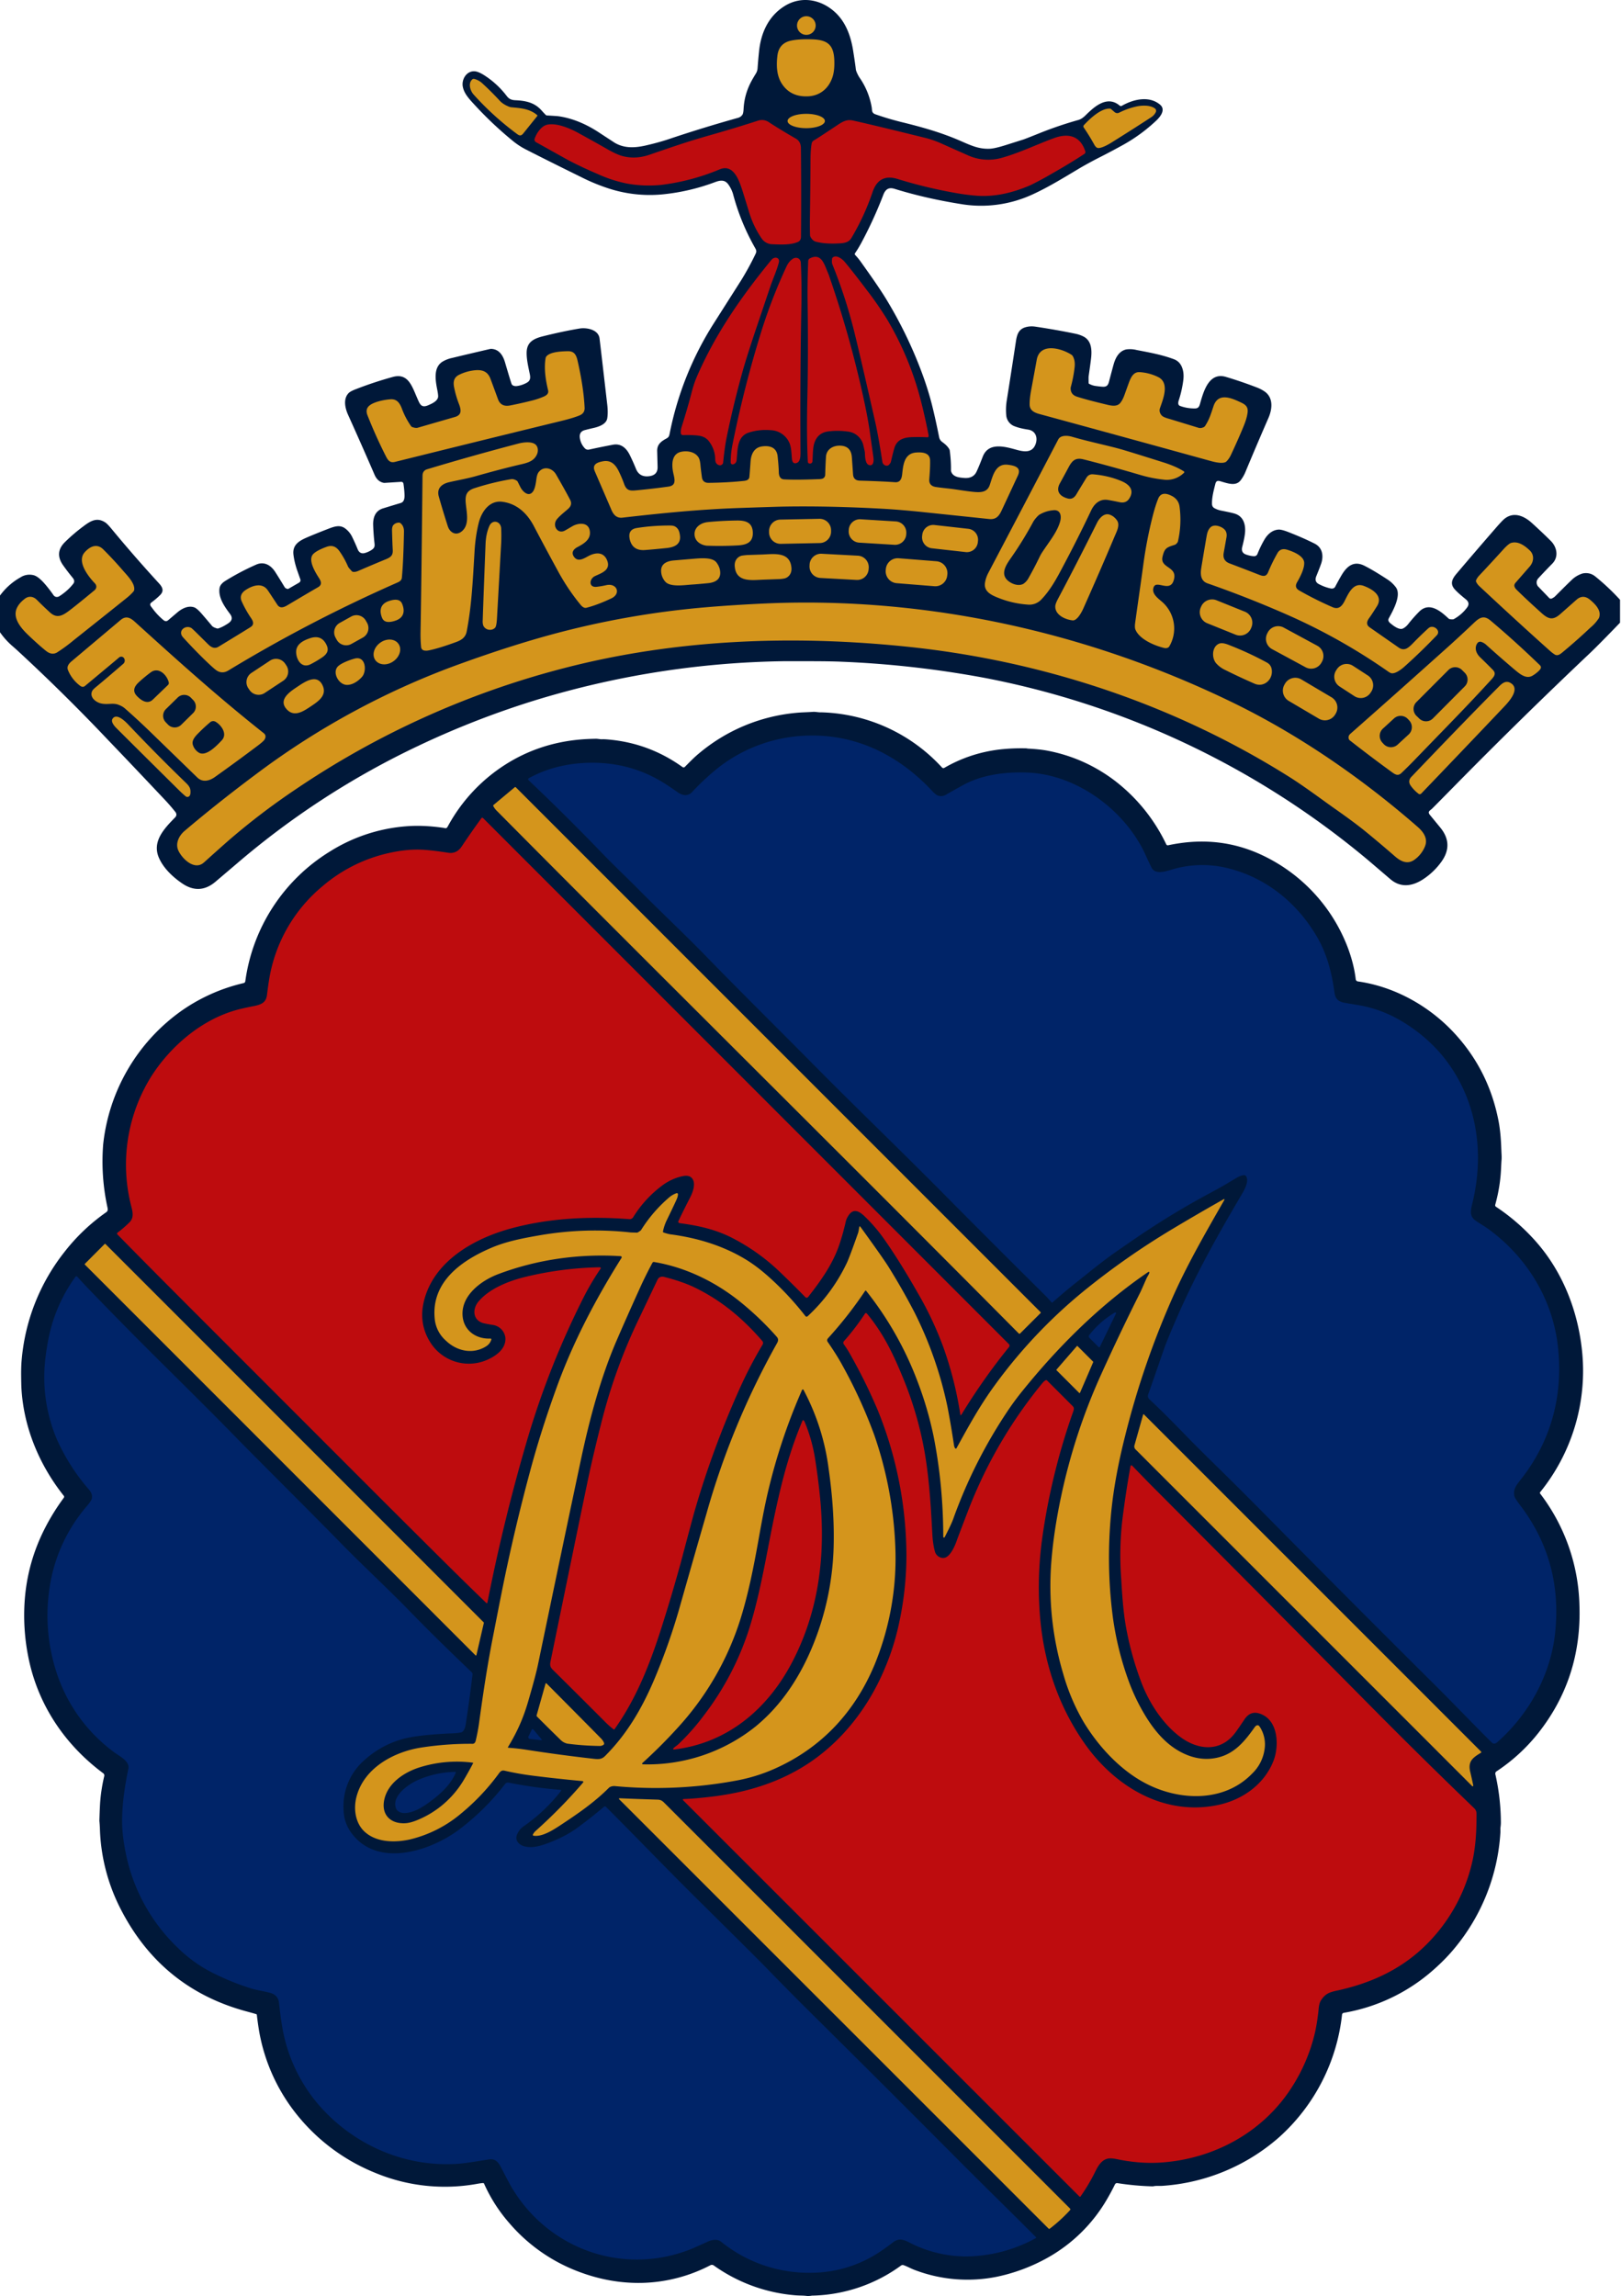
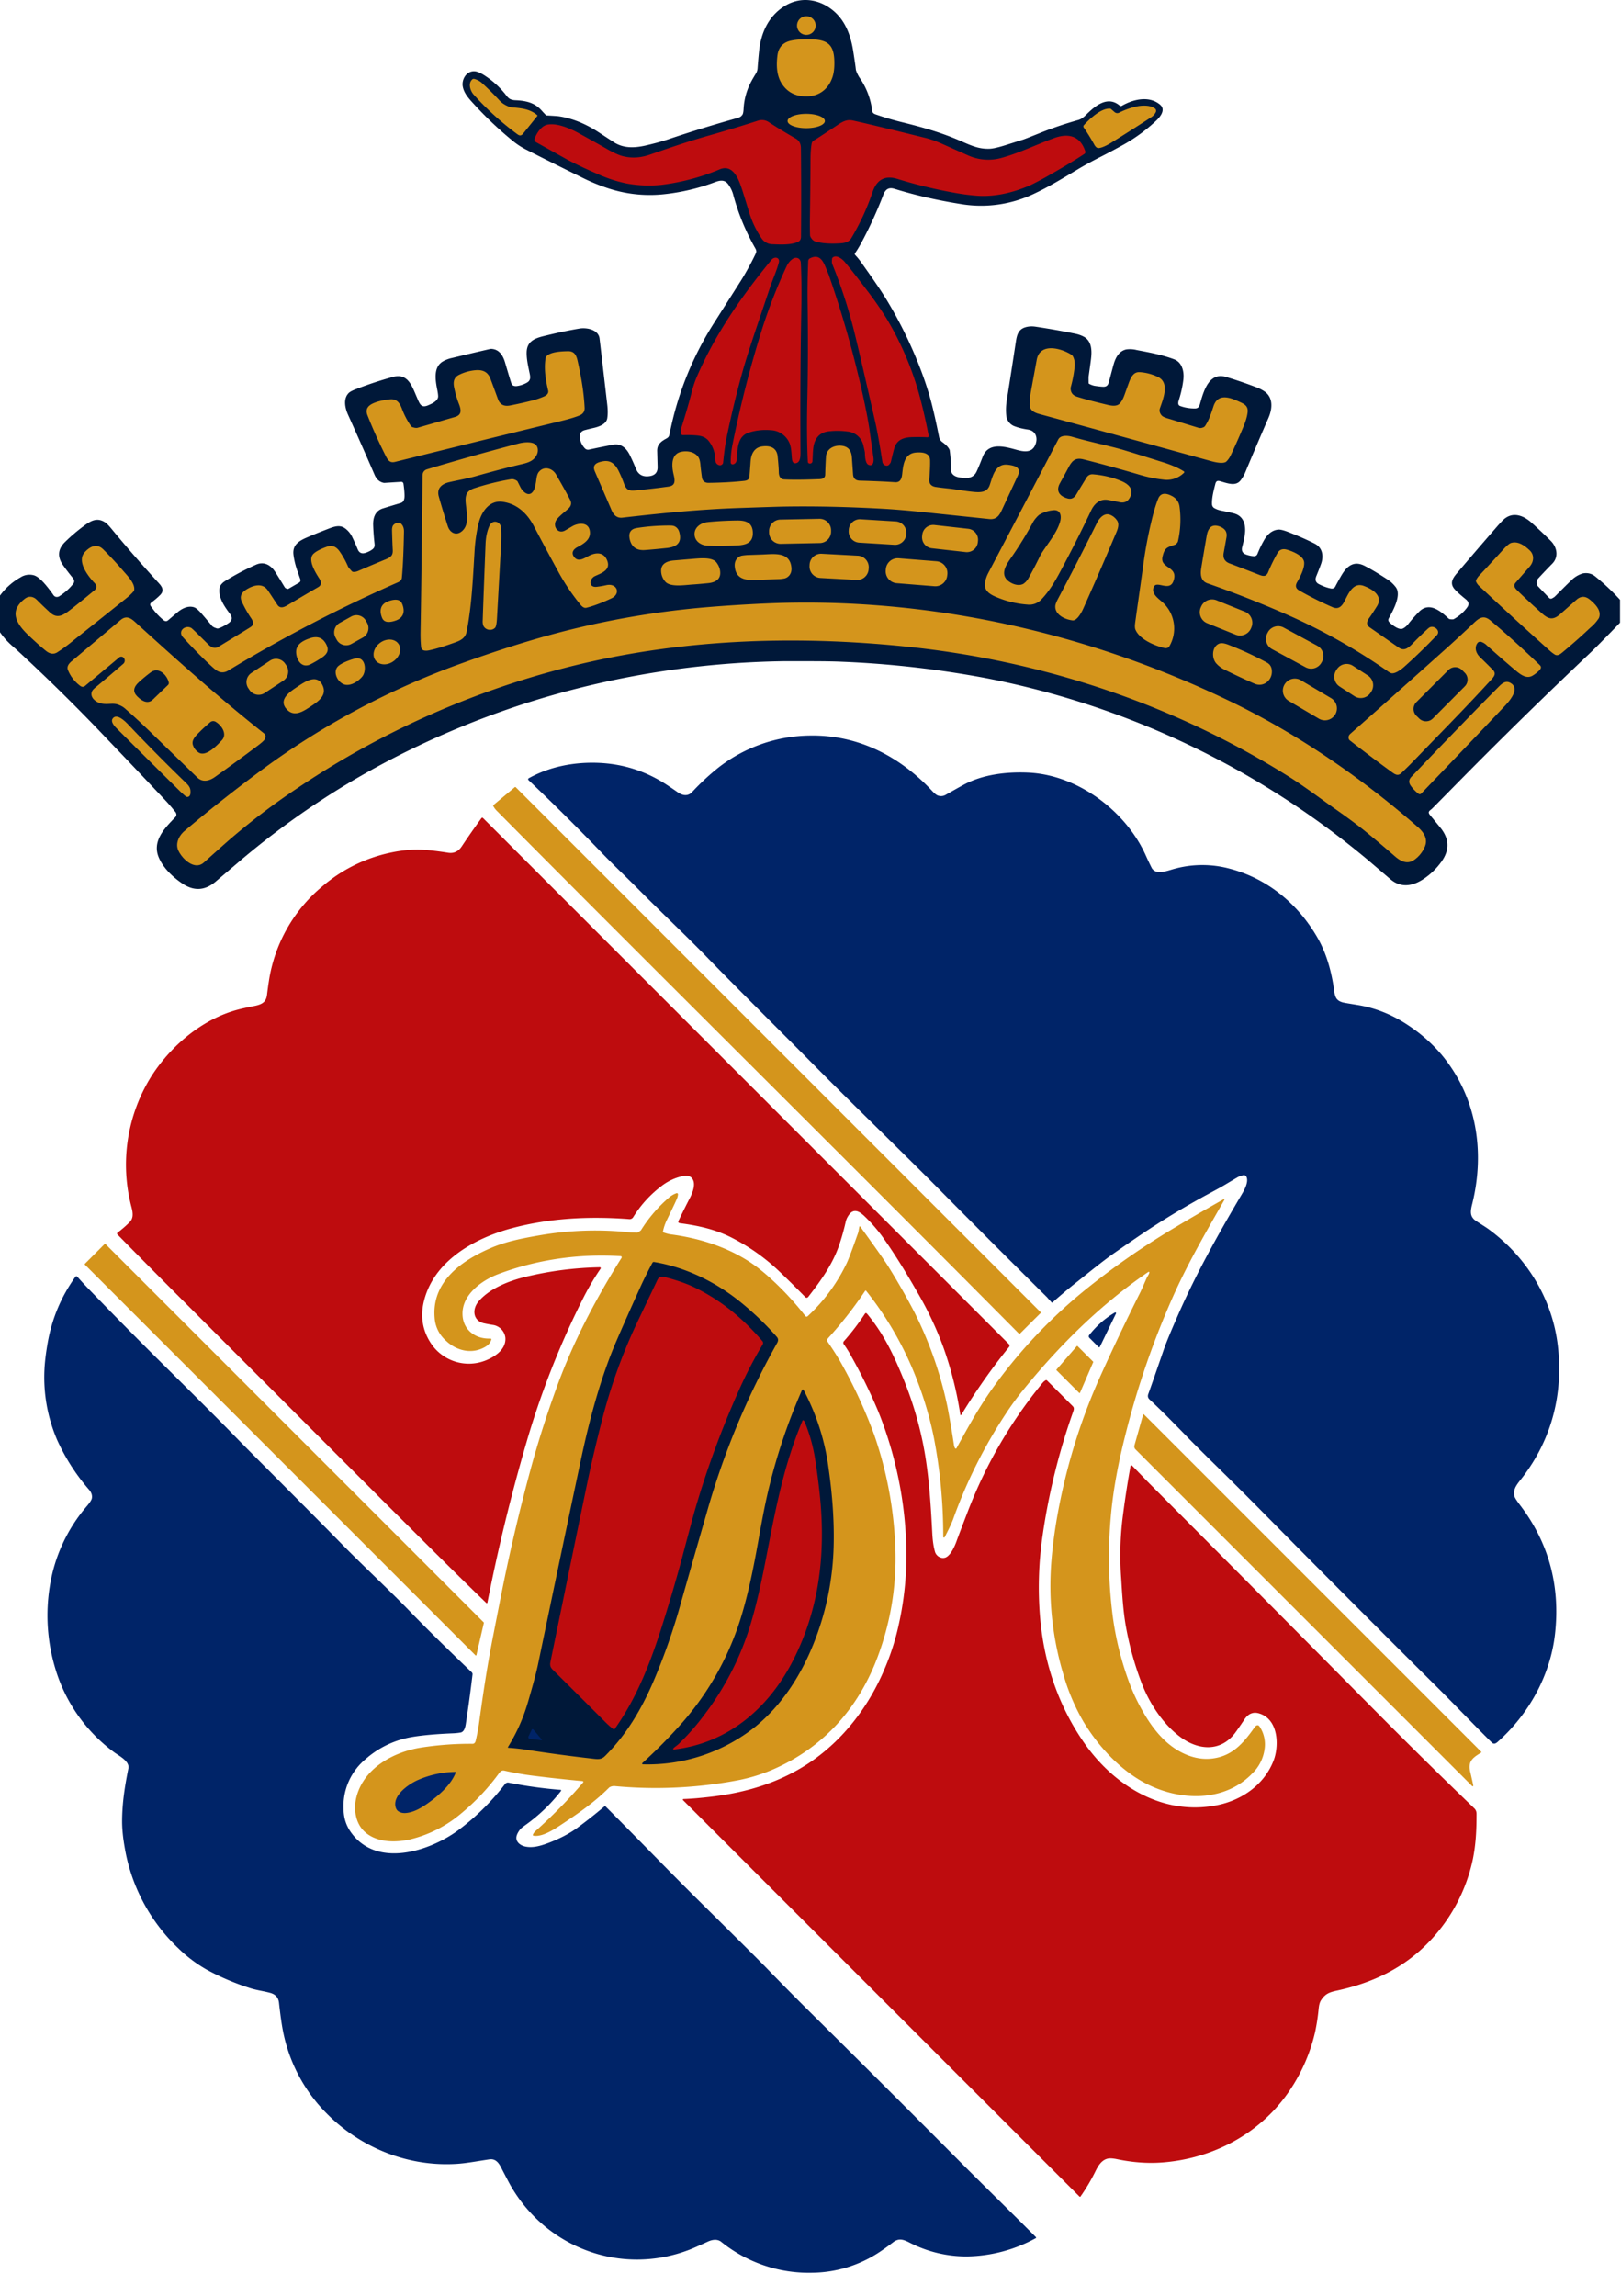
<svg xmlns="http://www.w3.org/2000/svg" width="353" height="500" fill="none">
  <path fill="#001839" d="M352.79 130.62v4.98q-4.86 5.04-6.65 6.72a1153 1153 0 0 0-29.46 28.9q-4.2 4.27-4.81 4.87c-.44.42-1.1.64-.46 1.4l2.2 2.68q3.06 3.7.22 7.57a15 15 0 0 1-4.15 3.88c-2.3 1.42-4.74 1.7-6.92-.18l-4.67-3.99a184 184 0 0 0-83.4-39.78 218 218 0 0 0-31.43-3.57q-2.3-.1-6.35-.11h-6.35a194 194 0 0 0-53.6 8.38 191 191 0 0 0-25.7 9.97 177 177 0 0 0-39.71 25.74l-4.6 3.91q-3.45 2.94-7.2.44c-2.14-1.44-4.24-3.44-5.2-5.77-1.41-3.47 1.2-6.22 3.56-8.63q.57-.58.06-1.24-1.08-1.34-1.97-2.3-7.77-8.25-12.53-13.2a410 410 0 0 0-20.1-19.84l-.99-.87a16 16 0 0 1-2.58-2.9v-7.99a14 14 0 0 1 4.46-3.96 3.6 3.6 0 0 1 3-.43q.98.33 2.33 1.89a29 29 0 0 1 1.83 2.37q.4.59 1.1.38l.17-.08q1.88-1.2 3.08-2.76.43-.56-.12-1.25a47 47 0 0 1-2.19-2.87q-1.77-2.63.4-4.85a38 38 0 0 1 4.21-3.6c1.63-1.23 2.92-1.84 4.59-.8q.5.3 1.48 1.5 4.81 5.83 10.28 11.8c.72.79 1.17 1.6.28 2.52q-.73.75-1.9 1.63c-.57.43-.2.78.18 1.28a14 14 0 0 0 2.42 2.58q.55.45 1.05 0l2.02-1.72c1-.83 2.34-1.5 3.62-1.06q.6.21 1.62 1.38 1.51 1.75 2.24 2.64.26.33 1.13.58.11.03.22 0 .99-.3 2.26-1.16 1.22-.84.32-2.02c-1.17-1.56-2.55-3.5-2.28-5.54.1-.77.69-1.29 1.38-1.71a54 54 0 0 1 6.62-3.48c1.72-.75 3.18.13 4.12 1.58q.84 1.3 2.07 3.34.17.27.62.38.11.02.2-.03l2.3-1.33a.6.6 0 0 0 .3-.71l-.57-1.62q-.73-2.03-.94-3.81c-.22-1.99 1.08-2.9 2.8-3.65q1.72-.75 4.42-1.8c1.59-.62 2.84-1.13 4.08-.2a5 5 0 0 1 1.55 1.95q.6 1.23 1.14 2.56c.3.74.86 1.06 1.7.78q.93-.3 1.56-.8c.4-.33.47-.67.41-1.21a53 53 0 0 1-.3-4.07c-.04-1.63.47-3.07 2.11-3.59q1.93-.6 3.88-1.18c.84-.25.88-1.17.83-2.03q-.04-.94-.22-2.17a.47.47 0 0 0-.5-.41l-3.64.23h-.1q-1.4-.25-2.06-1.79-2.61-6.05-5.79-13.1c-.64-1.44-1.07-3.46.18-4.7q.4-.39 1.62-.85a82 82 0 0 1 8.06-2.66c3.26-.84 4.1 2.07 5.21 4.6.56 1.27.84 2.25 2.36 1.61.8-.34 2.05-.89 2.2-1.8q.06-.37-.19-1.65c-.43-2.17-.82-4.85 1.18-6.08a7 7 0 0 1 2.1-.8q3.29-.8 8.26-1.95l.2-.02c1.78.07 2.6 1.46 3.05 3.02q1.15 3.92 1.4 4.6c.12.38.65.52 1.06.49a6 6 0 0 0 2.3-.76c.72-.42.78-1 .62-1.81-.33-1.63-.74-3.3-.69-4.85.08-2.2 1.55-2.94 3.67-3.46q4.27-1.06 7.8-1.65c1.57-.27 4.15.2 4.4 2.15q.27 2.21 1.67 14.34c.12.99.17 2.13 0 3.1-.23 1.21-1.73 1.76-2.86 2.03q-1.1.25-1.97.48-1.35.33-1.12 1.78.2 1.28 1.1 2.22c.23.23.56.33.88.26q2.5-.55 5.2-1.06c1.77-.33 2.92.7 3.69 2.24a45 45 0 0 1 1.34 3q.8 1.97 3.08 1.58 1.68-.3 1.63-2l-.09-3.45c-.03-1.43.84-2.09 1.98-2.71.46-.25.6-.43.72-1a70 70 0 0 1 9.7-24.21l5.9-9.28a62 62 0 0 0 3.15-5.78c.22-.45.16-.75-.1-1.2a49 49 0 0 1-4.84-11.83 7 7 0 0 0-1.01-2.04c-.79-1.1-1.8-.93-3-.47a45 45 0 0 1-11.17 2.61 29 29 0 0 1-12.55-1.49 42 42 0 0 1-4.88-2.03q-8.2-4.04-12.55-6.27a16 16 0 0 1-2.73-1.79 80 80 0 0 1-8.4-7.92c-1.22-1.32-2.26-2.44-2.55-3.93-.31-1.59.83-3.52 2.65-3.35q.73.07 1.85.75a19 19 0 0 1 5.08 4.64c.51.66 1.02.87 1.91.91 2.23.1 4.1.5 5.61 2.16q.77.86.99 1.05.1.1.23.1 2.24.13 2.57.18c3.24.47 6.25 1.86 8.86 3.59l3.27 2.14c2.09 1.27 4.36 1.17 6.69.66 1.68-.38 3.54-.87 5.17-1.42q7.4-2.49 15.06-4.63.64-.18.98-.72.18-.3.23-1.21.16-3.23 1.75-6.14.3-.56.94-1.6.3-.5.35-1.07.14-1.95.32-3.67c.4-4.07 2.04-7.77 5.65-9.98 3.27-2 7.13-1.56 10.16.76 2.87 2.19 4.16 5.52 4.72 9.22q.49 3.13.55 3.85c.04.39.49 1.33.8 1.79a16 16 0 0 1 2.66 6.5c.1.7-.02 1.2.8 1.5q2.82.99 5.75 1.71c4.88 1.2 8.81 2.34 12.94 4.15 2.34 1.03 3.93 1.73 6.22 1.64q1.12-.05 3.49-.8l3.86-1.22q.97-.35 3.94-1.55a83 83 0 0 1 8.03-2.7q.74-.22 1.51-.98c1.9-1.88 4.7-4.46 7.45-2.15a.4.4 0 0 0 .48.05c2.44-1.4 5.91-2.27 8.32-.25 1.33 1.12 0 2.72-.93 3.57a36 36 0 0 1-6.97 5.11 161 161 0 0 1-4.9 2.61 93 93 0 0 0-4.35 2.34c-3.63 2.15-6.9 4.21-10.57 5.9a26.7 26.7 0 0 1-15.75 2.1q-7.63-1.22-14.35-3.3c-1.27-.39-1.98.1-2.44 1.3a91 91 0 0 1-4.81 10.5q-.7 1.28-1.34 2.2c-.1.13-.08.3.02.41q.66.69 1.2 1.45c1.56 2.2 3.95 5.52 5.58 8.2a94 94 0 0 1 7.56 15.5q1.4 3.7 2.3 7.16.8 3.14 1.64 7.35.13.65.65 1.04c.63.46 1.23.96 1.59 1.64q.05.1.07.23.3 2.2.27 4.35 0 .1.03.2c.38 1.23 1.75 1.34 2.81 1.43 1.19.11 2.2-.26 2.72-1.35q.5-1.05 1.36-3.28c1.3-3.35 5.08-2.12 7.59-1.44 1.65.44 3.2.51 3.88-1.2.58-1.45.08-3-1.6-3.26q-1.7-.25-2.82-.68a2.8 2.8 0 0 1-1.94-2.53q-.13-1.5.1-3.02 1.04-6.54 2-12.89c.22-1.5.56-2.66 1.97-3.13q1.08-.35 2.33-.16 4.66.7 8.69 1.54.95.2 1.73.6c1.83.94 1.86 3.07 1.65 4.84q-.07.65-.52 3.84-.03.18 0 1.44 0 .13.12.19.7.37 1.38.46 1.3.18 1.78.17c.96-.03 1.06-.74 1.29-1.63q.74-2.8.9-3.34c.43-1.48 1.23-2.85 2.75-3.16a6 6 0 0 1 2.27.14c2.76.53 5.43 1.01 8.04 1.98q1.15.42 1.68 1.51.6 1.24.42 2.94a24 24 0 0 1-1 4.51q-.15.45-.1.77c.03.21.18.39.38.46q1.49.55 3.2.55c.98 0 1.03-.65 1.28-1.5.75-2.58 1.97-6.44 5.52-5.37q3.36 1 6.83 2.34.84.33 1.56.82c1.97 1.36 1.7 3.84.85 5.79a765 765 0 0 0-5.07 11.9 8 8 0 0 1-.94 1.61c-1.04 1.42-2.78.75-4.5.25-.61-.18-.9-.01-1.05.6-.35 1.39-.79 3-.72 4.45a1 1 0 0 0 .48.8q.67.38 1.45.54 2.25.44 2.98.66c1.76.53 2.35 2.05 2.3 3.77q-.03 1.16-.63 3.47-.3 1.16.63 1.6c.47.21 1.4.45 2 .44.3 0 .56-.2.68-.48a23 23 0 0 1 1.5-3.1c.65-1.12 1.65-2.1 3.05-2.21q.65-.06 2.17.53 3.3 1.29 5.75 2.53c1.65.84 1.97 2.57 1.44 4.24q-.28.85-1.09 2.83-.48 1.18.52 1.72 1.34.71 2.64.97.47.09.8-.18l.12-.15q.9-1.7 1.44-2.6c1.12-1.88 2.6-3.17 4.89-2.05q1.94.96 5.12 3.04a7 7 0 0 1 1.84 1.75c1.16 1.72-.64 4.97-1.56 6.64-.36.65.16 1.01.67 1.41.58.46 1.66 1.2 2.38.86q.6-.29 1.13-.94a31 31 0 0 1 2.52-2.84c2.13-1.99 4.52-.07 6.28 1.6q.22.22.97.18.12 0 .22-.07a9 9 0 0 0 2.85-2.5q.73-.97-.26-1.78-1.79-1.45-2.43-2.19c-1.1-1.23-.53-2.3.38-3.38q4.23-4.99 8.39-9.77 1.3-1.5 1.79-1.96c2.03-1.91 4.4-1 6.22.65q2.36 2.14 4.16 3.94c1.34 1.35 1.76 3.5.27 4.97q-1.09 1.1-2.93 3.07-.75.79-.23 1.73l.08.1 2.46 2.56a.5.5 0 0 0 .56.09q.48-.24.7-.46 2.82-2.83 3.5-3.46a6 6 0 0 1 2.5-1.53q1.54-.31 2.73.63a49 49 0 0 1 5.42 5.1" />
  <path fill="#d4951c" d="M177.62 5.42a2.03 2.03 0 1 1-4.05 0 2.03 2.03 0 0 1 4.05 0m-.67 3.15c3.34.13 4.65 1.25 4.74 4.7q.06 2.05-.36 3.4c-.8 2.54-2.72 4.2-5.42 4.31q-3.67.15-5.56-2.61c-1.22-1.78-1.32-4.01-1.06-6.22q.32-2.73 2.96-3.3 1.8-.39 4.7-.28m-59.98 16.49c.07.05.08.16.02.22l-3.04 3.78c-.39.5-.76.56-1.27.18a63 63 0 0 1-9.56-8.67c-.69-.78-1.25-2.41-.28-3.27.12-.12.3-.15.45-.11a4 4 0 0 1 1.6.83 62 62 0 0 1 3.97 3.95q.73.78 2.08 1.3.19.06.4.09c2.13.2 4 .32 5.63 1.7m119.05 2.21c1.31-1.42 3.7-3.69 5.66-3.62a.5.5 0 0 1 .3.12l.75.65c.27.23.66.28.97.12a16 16 0 0 1 3.56-1.3c1.28-.32 3.28-.42 4.3.43.21.17.26.51.11.8q-.37.7-1.05 1.11-4.14 2.7-8.65 5.51c-.4.25-1.92 1.16-2.8 1.15-.35 0-.67-.37-.85-.7q-1.07-1.95-2.33-3.79a.4.4 0 0 1 .03-.48m-64.51-.92c0-.86 1.82-1.56 4.06-1.56s4.06.7 4.06 1.56-1.82 1.56-4.06 1.56-4.06-.7-4.06-1.56" />
  <path fill="#be0c0e" d="M116.47 30.7a.6.6 0 0 1-.04-.5c.4-1.18 1.42-2.7 2.63-3.02 2.08-.53 5.13.8 7 1.84q4.05 2.23 5.96 3.33 2.31 1.34 3.67 1.67 2.8.69 5.74-.32c5.11-1.75 7.95-2.76 12.95-4.19q5.65-1.6 10.7-3.24a2.7 2.7 0 0 1 2.43.39q2.37 1.55 5.75 3.5 1.12.63 1.15 2.02a1004 1004 0 0 1 .02 19.35q0 .86-.68 1.16c-1.57.69-3.8.57-5.51.5a2.9 2.9 0 0 1-2.43-1.33 21 21 0 0 1-2.65-5.55q-1.4-4.59-1.57-5.06c-.68-2.07-1.89-5.58-4.84-4.38a48 48 0 0 1-12.63 3.38 27 27 0 0 1-7.5-.26 29 29 0 0 1-6.56-2.14 84 84 0 0 1-6.49-3.07l-6.84-3.82a.6.6 0 0 1-.26-.26m119.67 2.82q-3.2 2.1-7.09 4.3a70 70 0 0 1-4.64 2.5c-3.75 1.63-7.7 2.6-11.75 2.3a47 47 0 0 1-4.6-.6 104 104 0 0 1-12.62-3.05c-2.78-.86-4.53.21-5.43 2.87a52 52 0 0 1-4.63 10.03c-.64 1.07-1.88 1.1-3.04 1.15q-2.77.12-4.67-.39-.75-.2-1.21-1.12l-.06-.23q-.05-1.94-.03-3.5.09-6.24.13-12.7 0-2.45.25-3.8a1 1 0 0 1 .53-.73q.5-.26 5.23-3.41c1.11-.74 1.98-1.16 3.2-.9q3.87.84 15.89 3.81c1.07.27 2.36.73 3.41 1.2q2.22 1 5.77 2.57a10.7 10.7 0 0 0 7.4.54c3.9-1.09 7.56-2.9 11.34-4.28 3.1-1.14 5.72-.53 6.82 2.87a.5.5 0 0 1-.2.57m-33.92 61.46c0 .15-.12.26-.26.25q-1.32-.09-3.23-.04c-1.86.04-3.45.5-4 2.49q-.3 1.04-.7 2.8-.06.34-.41.7c-.53.57-1.37.02-1.46-.55q-.9-5.83-1.6-8.89-3.67-16.17-4.77-20.44a109 109 0 0 0-4.53-13.74q-.18-.42-.05-1.27a.3.3 0 0 1 .12-.2c.8-.7 2.08.3 2.62.94q1.74 2.07 4.82 6.15a74 74 0 0 1 4.44 6.42 67 67 0 0 1 7.32 17.65q.87 3.36 1.64 7.28.06.27.05.45m-25.86-38.71c2.4-1.23 3.08 1.07 3.8 2.82q.35.8.5 1.3 4.29 12.39 7.17 25.32 1.13 5.1 1.55 8.09l.82 5.8c.1.63.08 2.06-1.03 1.64-.74-.29-.81-1.84-.82-2.6q0-.26-.3-1.48a3.9 3.9 0 0 0-3.5-3.19 16 16 0 0 0-4.13-.03q-2.3.27-3.06 2.47c-.4 1.15-.33 2.87-.44 4.1a.5.5 0 0 1-.53.43h-.1a.4.4 0 0 1-.37-.39q-.3-5.64-.1-14.13.21-9.55.05-20.43-.06-4.32.13-9.16a.7.7 0 0 1 .35-.56m-8.35.31c.65-.79 1.9-.56 1.6.6-.42 1.65-1.28 3.54-1.85 5.22l-3.09 9.16q-2.06 6.15-2.92 9.22a211 211 0 0 0-3.55 14.72q-.38 1.92-.72 5.28-.03.27-.37.47c-.4.23-.99-.1-1.18-.47q-.15-.3-.17-.73a6.5 6.5 0 0 0-1.57-4.2c-.97-1-2.09-1.02-3.63-1.1q-.62-.03-1.83 0a.45.45 0 0 1-.46-.42 4 4 0 0 1 .15-1.29q1.4-4.43 2.22-7.64c.26-1.02.64-2.25 1.08-3.27 4.06-9.42 9.77-17.6 16.29-25.55m-8.3 44.52a.42.42 0 0 1-.58-.39q0-2 .4-3.94a244 244 0 0 1 6.31-24.72q2.25-7.15 5.45-14.03.5-1.07 1.33-1.64c.8-.55 1.73-.11 1.78.84.17 3.28.18 6.98.1 10.67q-.27 14.62-.17 30.75c0 .8-.04 2.08-1.02 2.23-.6.1-.78-.41-.84-.92-.1-.87-.1-2.6-.6-3.6a4.6 4.6 0 0 0-3.98-2.67q-2.62-.22-4.9.55c-2.56.88-2.33 3.9-2.58 6.03a1 1 0 0 1-.65.83z" />
  <path fill="#d4951c" d="M262.39 92.82c.96-1.46 1.3-2.66 1.88-4.39.91-2.72 3.35-1.97 5.29-1.1 1.34.61 2.33.97 2.12 2.54-.18 1.36-.7 2.57-1.24 3.86q-1.13 2.67-2.44 5.45-.37.75-.91 1.3c-.62.62-2.55.16-3.37-.07a9932 9932 0 0 0-37.3-10.23c-1.11-.3-2.21-.76-2.2-2.14q0-1.28.3-2.91l1.25-6.8c.7-3.77 5.31-2.52 7.54-1.09a1 1 0 0 1 .34.37q.53.99.36 2.4a27 27 0 0 1-.83 4.29l-.03.2q-.03 1.43 1.37 1.88 2.06.67 6.07 1.63c1 .24 2.53.72 3.33-.22q.54-.64.95-1.78 1.09-3.04 1.13-3.1c.43-1.03.99-1.95 2.22-1.87q2.12.15 3.97 1.06c2.57 1.25 1.11 4.78.42 6.76q-.28.78.29 1.52c.34.46 1.2.68 1.85.87l6.22 1.9q.57.18 1.24-.17zm-143.93-6.48c.59-.26 1.06-.66.9-1.34-.55-2.28-.92-4.74-.55-7a1 1 0 0 1 .13-.33c.8-1.09 3.42-1.16 4.75-1.19 1.33-.01 1.79.77 2.08 2.04q1.33 5.83 1.54 10.28.05 1.19-1.12 1.67-1.4.58-4.17 1.25-16.39 3.99-35.98 8.86c-1.11.28-1.55-.31-2.03-1.27a104 104 0 0 1-3.98-8.86q-.51-1.28.34-2.06c.97-.9 3.4-1.36 4.68-1.44s1.93.68 2.42 1.91a17 17 0 0 0 2.05 3.95q.1.13.26.19.75.27 1.2.14l8.17-2.36c1.41-.45 1.3-1.48.81-2.76a22 22 0 0 1-1.07-3.68c-.25-1.26-.03-2.22 1.2-2.78a10 10 0 0 1 3.7-.96c1.44-.05 2.37.42 2.93 1.67q.1.22 1.73 4.67.64 1.75 2.66 1.35 2.45-.48 4.84-1.09 1.24-.31 2.51-.86m139.36 16.32c.1.06.11.2.03.28a5.3 5.3 0 0 1-4.52 1.5c-1.77-.2-3.26-.49-5.12-1.04q-6.52-1.92-12.28-3.37c-1.69-.42-2.43.23-3.23 1.74q-.94 1.76-1.9 3.5c-.94 1.73.04 2.82 1.67 3.27.96.27 1.56-.21 2.04-1.08q.24-.42 2.07-3.41.51-.84 1.46-.76 3.35.28 6.19 1.48c1.68.71 2.9 1.96 1.66 3.83q-.68 1.05-2.09.76a68 68 0 0 0-2.59-.5c-1.76-.25-2.93.88-3.61 2.33a285 285 0 0 1-6.03 12c-1.43 2.73-2.84 5.36-4.9 7.46a3.6 3.6 0 0 1-2.98 1 21 21 0 0 1-6.35-1.48c-1.4-.56-3.1-1.32-2.85-3.19q.15-1.08.7-2.16 7.13-13.55 15.26-29.12c.53-1 2.07-.86 3-.59 3.7 1.08 7.72 1.89 10.77 2.75q1.77.51 9.2 2.85c1.55.49 3.22 1.18 4.4 1.95m-133.64 6.23q.48.97-.31 1.78c-.49.5-1.77 1.42-2.56 2.36-1.16 1.38.12 3.46 1.8 2.46l1.56-.91c1.3-.73 3.5-.95 3.78 1.1.25 1.81-1.32 2.73-2.7 3.46-.84.44-1.35 1.13-.84 1.98.91 1.49 2.34.42 3.41-.12 1.6-.78 3.22-.74 3.92 1.1.79 2.07-1.28 2.7-2.68 3.36-1.24.58-1.43 2.52.36 2.33a19 19 0 0 0 2.1-.36c2.32-.52 3.29 1.85 1.11 2.88q-3.1 1.46-5.5 2.06h-.24q-.45-.07-.93-.63a46 46 0 0 1-5.1-7.65q-2.57-4.7-5.07-9.46c-1.47-2.82-3.68-4.94-6.9-5.36-2.75-.36-4.5 2.07-5.14 4.59q-.74 3.01-.92 6.41c-.4 6.77-.64 11.7-1.7 17.25-.25 1.27-1.1 1.87-2.37 2.32q-3.6 1.32-5.82 1.78-.63.14-1.13.02a.8.8 0 0 1-.6-.7q-.16-1.53-.13-3.29.16-8.2.43-34.01 0-1.16 1.03-1.46a571 571 0 0 1 19.86-5.59c1-.26 2.59-.47 3.5.06.82.47.87 1.57.52 2.33-.6 1.28-1.68 1.72-3.21 2.08-3.27.75-6.96 1.74-10.27 2.68-1.72.48-3.6.8-5.6 1.26-1.6.36-2.8 1.31-2.28 3.14q.8 2.85 1.95 6.44c.47 1.46 1.87 2.19 3.14 1.05 1.56-1.4 1.01-3.82.8-5.82-.22-2.02.14-2.97 2-3.54a56 56 0 0 1 7.85-1.92q.56-.09 1.22.32.15.08.22.24l.59 1.18c.48.95 1.8 2.25 2.73.95.45-.6.63-1.8.75-2.73q.15-1.08.5-1.5c1.09-1.4 2.97-.89 3.77.5q1.93 3.33 3.1 5.58m37.92-4.18c.53-.06 1.03-.27 1.09-.85q.08-.79.26-3.38c.11-1.53.75-3.01 2.46-3.26 1.74-.26 3.25.22 3.44 2.2q.22 2.2.25 3.4c.01.8.28 1.52 1.12 1.57q2.53.14 7.08-.03c.49-.02.93 0 1.32-.13a.9.9 0 0 0 .58-.82q.06-2.15.17-3.93c.1-1.67 1.58-2.5 3.15-2.43q2.32.1 2.49 2.54l.26 3.74q.1 1.3 1.47 1.34 4.42.12 7.68.34c1.08.07 1.42-.68 1.54-1.71.23-2.07.44-4.6 3.1-4.76 1.35-.09 2.93.05 2.98 1.7q.04 1.5-.17 4.1-.12 1.44 1.36 1.7.88.14 2.67.33c1.7.17 3.81.58 5.67.75 1.43.13 2.9.13 3.45-1.46.67-1.93 1.19-4.8 4-4.45 1.47.19 2.98.56 2.12 2.4l-3.5 7.52c-.6 1.3-1.27 2.04-2.7 1.9l-14.69-1.54q-4.76-.48-8-.67-11.93-.68-22.19-.5-1.9.04-9.73.31c-8.45.3-16.3 1.07-25.3 2.1-1.29.14-1.99-.68-2.47-1.9l-3.53-8.19c-.65-1.5.51-1.95 1.73-2.18 1.77-.34 2.78.68 3.54 2.27q.66 1.38 1.1 2.62c.57 1.63 1.42 1.55 2.88 1.41q3.68-.36 6.82-.8c1.55-.23 1.4-1.33 1.08-2.67-.41-1.71-.63-4.39 1.64-4.9 1.35-.3 3.07 0 3.82 1.26q.3.51.4 1.67.05.66.31 2.6.17 1.24 1.46 1.23 4.2-.05 7.8-.44m89.09 23.22c-.45 1.43 1 2.36 2.03 3.28a7.7 7.7 0 0 1 1.4 9.56c-.19.33-.67.43-1.05.35-2.14-.5-5.47-1.9-6.33-4.04q-.18-.45-.05-1.45c.6-4.35 1.2-8.42 1.76-12.54a93 93 0 0 1 2.08-10.78q.56-2.2 1.17-3.7c.58-1.45 1.85-1.2 2.98-.61q1.47.77 1.68 2.35.5 3.82-.35 7.54-.07.3-.48.64l-.18.1c-1.76.57-2.25.67-2.7 2.6-.62 2.66 3.55 2 2.38 5.3-.88 2.48-3.79-.34-4.33 1.4" />
  <path fill="#001839" d="M229.45 111.1c1.57-.09 1.73 1.35 1.4 2.51-.67 2.34-2.4 4.37-3.92 6.7q-.25.38-.47.82a78 78 0 0 1-2.45 4.7 3.5 3.5 0 0 1-1.14 1.3c-1.03.58-2.45.08-3.33-.64-1.71-1.41-.55-3.32.47-4.78a78 78 0 0 0 5.04-8.17 7 7 0 0 1 1.2-1.4 7 7 0 0 1 3.2-1.03" />
  <path fill="#d4951c" d="M233.58 135.1c-1.68-.19-3.89-1.23-3.77-3.14q.04-.5.52-1.43 4.13-7.77 8.58-16.71c.48-.96 1.53-2.2 2.79-1.73q.96.36 1.57 1.27c.66 1-.1 2.4-.52 3.4a821 821 0 0 1-6.89 15.86c-.34.75-1.33 2.59-2.29 2.48m-52.59-19.4a2.5 2.5 0 0 1-2.47 2.56l-8.46.17a2.5 2.5 0 0 1-2.57-2.47v-.25a2.5 2.5 0 0 1 2.47-2.56l8.46-.17a2.5 2.5 0 0 1 2.57 2.47zm16.37.65a2.44 2.44 0 0 1-2.58 2.29l-7.67-.47a2.44 2.44 0 0 1-2.28-2.59l.01-.21a2.44 2.44 0 0 1 2.58-2.29l7.67.47a2.44 2.44 0 0 1 2.28 2.59zm-33.41-.41c.08 2.2-1.4 2.72-3.27 2.83a72 72 0 0 1-6.8.06c-1.34-.17-2.57-1-2.62-2.44-.05-1.45 1.13-2.36 2.45-2.63q.27-.06 1.31-.15 2.77-.23 5.47-.26c1.88-.02 3.38.4 3.46 2.6m-56.1 20.72c-.72.81-2.2.59-2.62-.51a3 3 0 0 1-.1-1.08q.14-4.41.62-16.67.09-2.2.84-3.89c.65-1.47 2.48-1.05 2.56.57q.07 1.5 0 3.15l-.92 16.5q-.1 1.59-.38 1.93M87.17 113.9q.83.63.8 1.9-.12 6.54-.46 10.03c-.05.5-.44.8-.9 1a318 318 0 0 0-36.9 19.19q-1.3.78-2.52 0-.6-.4-2.37-2.1a109 109 0 0 1-4.97-5.14c-1.22-1.36.5-2.79 1.82-2.02q.16.1 1.02.94l2.59 2.56c.7.72 1.46 1.09 2.3.58q5.7-3.47 6.96-4.27c.85-.53.64-1.22.14-1.96a24 24 0 0 1-2.05-3.66c-.45-1.02-.07-1.85.85-2.46 1.5-1 3.62-1.7 4.83.05q.5.73 2.08 3.14c.57.88 1.4.6 2.2.12q4.98-2.96 6.63-3.9c.9-.5.78-1.19.27-1.98-.76-1.19-2.53-3.97-1.28-5.27.65-.67 2-1.25 3-1.6 1.16-.39 2.02-.01 2.75 1.03a18 18 0 0 1 1.83 3.3q.12.26.84 1.02.08.09.2.12.51.1 1.2-.2 3.54-1.53 5.99-2.53c1.16-.48 1.59-.9 1.5-2.12q-.08-1.5-.15-4.1-.02-.89.3-1.24.49-.52 1.23-.52.16 0 .27.1m125.77 4.18a2.4 2.4 0 0 1-2.68 2.13l-7.32-.82a2.4 2.4 0 0 1-2.13-2.67l.03-.27a2.4 2.4 0 0 1 2.67-2.13l7.32.82a2.4 2.4 0 0 1 2.14 2.67zm-75.84-.86c-.24-1.2.27-2.04 1.52-2.24q3.36-.54 7.07-.55c.76 0 1.22.02 1.75.55q.5.5.63 1.63c.24 1.95-1.24 2.54-2.84 2.72q-2.86.3-4.8.44-2.81.2-3.34-2.55m174.02 19.54c1-.87 2.77.55 1.77 1.58q-3.44 3.6-7.02 6.8c-.65.59-2.1 1.71-2.96 1.43a3 3 0 0 1-.56-.31 129 129 0 0 0-21.8-12.3 236 236 0 0 0-17.6-6.94c-1.38-.49-1.55-1.77-1.38-3.08q.09-.68 1.07-6.43c.2-1.09.27-1.97.95-2.66.73-.73 2.05-.34 2.8.2q.94.68.7 1.99l-.6 3.36q-.3 1.68 1.28 2.28 3.33 1.26 6.5 2.5c.9.34 1.47.37 1.88-.54a36 36 0 0 1 2.13-4.34q.69-1.01 2.03-.6c1.19.36 3.64 1.3 3.71 2.82.07 1.3-.9 3.16-1.54 4.25-.47.8-.28 1.4.48 1.82a75 75 0 0 0 7.3 3.65c1.22.5 1.95-.18 2.54-1.33.84-1.63 1.88-4.2 4.2-3.33 1.74.65 4.31 2.1 2.87 4.42q-1.22 1.94-1.65 2.51c-.58.78-.77 1.52.07 2.1l6.27 4.37c1.23.86 2.07.17 3.06-.83a76 76 0 0 1 3.5-3.4m10.35-10.05a.5.5 0 0 1 .01-.42q.24-.52.66-.96 2.79-2.97 5.24-5.68 1.13-1.24 1.71-1.42c1.54-.45 2.96.6 4.05 1.63 1.04.99.89 2.48 0 3.5l-3.1 3.55c-.48.54-.22 1.07.27 1.55q2.15 2.12 5.42 5.06c1.55 1.4 2.54 1.57 4.14.13l3.45-3.05q1.43-1.26 2.95.01c1.2 1 2.59 2.43 1.92 4a9 9 0 0 1-1.85 2.07 124 124 0 0 1-5.96 5.28c-.52.43-1.15 1-1.83.55a8 8 0 0 1-.96-.73q-7.38-6.6-15.5-14.2a3 3 0 0 1-.62-.87m-300.87 1.82c.5-.42.5-1.06.06-1.51-1.41-1.47-4-4.74-2.21-6.75 1.09-1.23 2.63-2.03 4.04-.64a85 85 0 0 1 4.34 4.67c1.01 1.16 2.67 2.83 2.39 4.25l-.12.23q-.65.75-1.47 1.41-3.45 2.77-11.56 9.22a36 36 0 0 1-3.65 2.68q-1.14.65-2.38-.34-1.47-1.17-3.77-3.35c-1.58-1.49-3.62-3.77-2.58-6q.52-1.12 1.78-2.05c.88-.65 1.84-.44 2.55.26a87 87 0 0 0 2.94 2.82c1.38 1.2 2.52.74 3.96-.33q1.54-1.14 5.68-4.57m168.57-4.62a2.5 2.5 0 0 1-2.65 2.38l-7.84-.43a2.5 2.5 0 0 1-2.38-2.65l.01-.24a2.5 2.5 0 0 1 2.65-2.38l7.85.42a2.5 2.5 0 0 1 2.38 2.65zm-22.89 2.32c-2.53.09-6.01.67-6.27-2.93-.08-1.07.44-1.94 1.4-2.26q.25-.08 1.3-.17l3.37-.12c2.53-.09 6.01-.67 6.28 2.94.08 1.06-.45 1.93-1.4 2.25a7 7 0 0 1-1.3.17zm-15.67 1.07c-1.81.14-4.78.58-5.78-.7a3.6 3.6 0 0 1-.85-2.47c.08-1.48 1.45-1.96 2.7-2.08l3.54-.3c1.82-.13 4.78-.57 5.79.71q.9 1.17.84 2.46c-.08 1.49-1.44 1.97-2.7 2.08q-1.99.2-3.53.3m55.67-2.04a2.6 2.6 0 0 1-2.8 2.4l-8.2-.66a2.6 2.6 0 0 1-2.4-2.8l.02-.24a2.6 2.6 0 0 1 2.8-2.39l8.21.65a2.6 2.6 0 0 1 2.4 2.8zm66.17 11.52a2.6 2.6 0 0 1-3.36 1.44l-6.2-2.5a2.6 2.6 0 0 1-1.44-3.36l.1-.22a2.6 2.6 0 0 1 3.35-1.43l6.2 2.5a2.6 2.6 0 0 1 1.44 3.35zm-186.34-1.62c-1 .33-2.4.61-2.9-.6-.68-1.65-.34-3.06 1.46-3.67 1-.34 2.4-.61 2.9.6.68 1.64.35 3.06-1.46 3.67M44.4 187.82c-2.04 1.84-4.76-.83-5.57-2.62-.68-1.52.13-3.21 1.36-4.25q7.42-6.3 16.05-12.72a170 170 0 0 1 44.5-23.86q10.5-3.78 19.36-6.19 16.2-4.4 33.07-5.89 6.72-.58 14.09-.9c34.88-1.44 69.75 6.32 101.1 21.56 14.45 7.02 28.22 16.52 40.36 27.12 1.26 1.1 2.31 2.56 1.57 4.3a6.6 6.6 0 0 1-2.37 2.92c-1.5 1.01-2.95.24-4.16-.82q-3.26-2.84-6.42-5.42-2.4-1.96-6.77-5.02c-2.25-1.58-6.52-4.78-9.78-6.83-25.12-15.81-53.65-25.3-83.23-28.37-25.08-2.6-50.45-1.62-74.63 4.64a188 188 0 0 0-58.56 26.43 150 150 0 0 0-14.5 11.05q-2.09 1.83-5.46 4.87m35.53-52.18a2.36 2.36 0 0 1-.92 3.2l-2.5 1.39a2.35 2.35 0 0 1-3.2-.92l-.25-.46a2.35 2.35 0 0 1 .91-3.2l2.5-1.39a2.35 2.35 0 0 1 3.2.92zm-52.93 7.69a.72.72 0 0 0-1.08-.15q-.49.43-7.41 6.19-.5.42-1.1-.05a8 8 0 0 1-2.64-3.45c-.28-.76.26-1.42.85-1.9L26.28 135c1.13-.94 2.07-.52 3.07.39 10.58 9.6 18.55 16.71 28.08 24.27q.66.52.2 1.36-.22.4-1.54 1.39a431 431 0 0 1-9.32 6.82c-1.22.85-2.65 1.2-3.81.08L32.3 158.96q-2.82-2.7-5.15-4.73-.52-.45-1.42-.78c-1.14-.42-2.28.04-3.67-.25-1.13-.24-2.58-1.3-2.02-2.65q.15-.38.93-1 2.29-1.89 5.87-4.99c.36-.3.43-.83.17-1.23m294.72-3.28c-.73 1.03-.26 2.27.6 3.09q1.4 1.35 2.75 2.72c.77.77.35 1.4-.3 2.11-5.44 5.95-9.35 9.88-16.68 17.47a92 92 0 0 1-2.9 2.88c-.73.7-1.3.4-2.06-.15a322 322 0 0 1-9.27-7l-.08-.1q-.34-.72.27-1.27 9.53-8.4 21.18-18.85 2.63-2.36 5.79-5.36c1.21-1.16 2.16-1.63 3.55-.46q5.18 4.35 10.73 9.7.42.4.14.85c-.3.5-1.39 1.31-1.87 1.54-1.38.67-2.74-.56-3.8-1.44a261 261 0 0 1-6.1-5.33 3 3 0 0 0-1.12-.67.75.75 0 0 0-.83.27m-33.95 4.23a2.56 2.56 0 0 1-3.46 1.03l-7.3-3.95a2.55 2.55 0 0 1-1.03-3.46l.1-.2a2.55 2.55 0 0 1 3.47-1.03l7.3 3.95a2.55 2.55 0 0 1 1.03 3.46zm-220.16.38c-1.95.97-3.11-1.02-3.13-2.67-.01-1.72 1.55-2.52 3.03-3.01q2.57-.86 3.65 1.6c.5 1.14-.02 1.9-1.04 2.6q-1.22.82-2.51 1.48m19.14-4.47c.8 1.11.32 2.82-1.07 3.8-1.38 1-3.15.88-3.95-.23-.8-1.12-.31-2.83 1.08-3.81 1.38-.99 3.15-.88 3.94.24m178.64.01c.73-.35 1.77.06 2.54.38a70 70 0 0 1 8.02 3.74q1.08.63 1.01 2.1c-.09 1.88-1.93 3.27-3.78 2.46a137 137 0 0 1-6.72-3.15 6 6 0 0 1-1.58-1.23c-1.04-1.12-1.03-3.57.51-4.3m-188.12 3.21c2.38-.59 2.61 2.72 1.6 3.93-.8.95-2.18 1.91-3.48 1.8-1.63-.14-2.97-2.5-1.96-3.85.63-.84 2.85-1.63 3.84-1.88m-14.92 1.51a2.4 2.4 0 0 1-.69 3.33l-4.03 2.66a2.4 2.4 0 0 1-3.33-.69l-.24-.35a2.4 2.4 0 0 1 .68-3.33l4.04-2.67a2.4 2.4 0 0 1 3.33.69zm236.1 5.94a2.54 2.54 0 0 1-3.51.74l-3.24-2.11a2.54 2.54 0 0 1-.74-3.51l.16-.25a2.54 2.54 0 0 1 3.5-.74l3.25 2.11c1.17.77 1.5 2.34.74 3.52z" />
  <path fill="#001839" d="M312.03 156.46c-.82.82-2.16.82-2.98 0l-.6-.58a2.1 2.1 0 0 1 0-2.99l6.95-6.97a2.1 2.1 0 0 1 2.99 0l.58.58a2.1 2.1 0 0 1 0 2.98zm-275.28-7.85q.07.31-.16.55l-3.3 3.18c-1.2 1.16-2.6.15-3.48-.78-1.12-1.18-.45-2.24.6-3.16a32 32 0 0 1 2.48-2.03c1.74-1.2 3.5.69 3.86 2.24" />
-   <path fill="#d4951c" d="M290.76 155.59a2.6 2.6 0 0 1-3.56.91l-6.56-3.87a2.6 2.6 0 0 1-.91-3.57l.1-.18a2.6 2.6 0 0 1 3.57-.92l6.55 3.88a2.6 2.6 0 0 1 .92 3.57zm-223.1-1.75c-1.61 1.07-3.7 2.51-5.37.45-1.68-2.08 1.04-3.78 2.5-4.76 1.46-.97 4.09-2.83 5.36-.47 1.26 2.33-.88 3.7-2.49 4.78m241.27 19.03a8 8 0 0 1-1.64-1.66q-.84-1.1.07-2.05 11.74-12.3 19-19.6c.69-.7 1.5-1.44 2.54-.86 2.2 1.22-.09 3.86-1.28 5.12a4886 4886 0 0 1-18.12 18.99.45.45 0 0 1-.57.06" />
-   <path fill="#001839" d="M42.06 152.44c.79.8.78 2.08-.02 2.86l-2.57 2.53c-.8.79-2.08.77-2.87-.02l-.5-.52c-.78-.8-.77-2.07.02-2.86l2.58-2.53c.8-.78 2.08-.77 2.86.03zm293.33 172.51a.24.24 0 0 0 0 .3 41.7 41.7 0 0 1 8.56 24.33q.54 15.8-8.99 27.85a39 39 0 0 1-9.07 8.31.6.6 0 0 0-.25.64 48 48 0 0 1 1.2 10.48q0 .48-.07.99c-.07.43 0 .84-.04 1.32a43.5 43.5 0 0 1-9.87 24.96q-2.07 2.54-4.86 4.97a39.4 39.4 0 0 1-19.38 9.23c-.2.03-.35.2-.37.4a42 42 0 0 1-13.66 26.65A42.8 42.8 0 0 1 253.15 476c-.7.05-1.39-.05-2 .1l-.22.01q-3.79-.1-7.6-.7a.5.5 0 0 0-.53.28 48 48 0 0 1-1.7 3.17 34.3 34.3 0 0 1-12.94 12.78 39 39 0 0 1-10.9 4.12 32.3 32.3 0 0 1-18.1-1.45c-.85-.32-1.57-.75-2.41-1.04a.6.6 0 0 0-.52.08 34 34 0 0 1-19.41 6.56q-.7.12-1.2.06c-.8-.1-1.48-.06-2.22-.12a35.5 35.5 0 0 1-17.98-6.52.7.7 0 0 0-.7-.05 34 34 0 0 1-14.4 3.84q-7.4.27-14.7-2.58a37 37 0 0 1-14.71-10.43 34 34 0 0 1-5.49-8.57.24.24 0 0 0-.23-.15q-.45.03-1.2.16a39.5 39.5 0 0 1-22.33-2.4 42 42 0 0 1-16.49-12.02 40 40 0 0 1-8.74-18.8 70 70 0 0 1-.5-3.57.2.2 0 0 0-.14-.15q-.45-.15-2.42-.68-18.26-5.05-27.05-22.12a41 41 0 0 1-4.56-17.39 25 25 0 0 0-.12-1.91q.1-3.3.2-4.4.23-2.7.87-5.37a.6.6 0 0 0-.2-.56c-8.44-6.27-14.34-15.05-16.37-25.47a46 46 0 0 1-.75-12.33q.63-8.24 4.4-15.6 1.76-3.44 4.1-6.61c.1-.13.1-.31 0-.44-5.35-6.72-8.79-15-9.23-23.57q-.04-.86-.06-2.9 0-1.7.1-2.89a44 44 0 0 1 9.38-23.79 42 42 0 0 1 9-8.56c.41-.28.43-.54.33-1.04a47 47 0 0 1-.94-13.8A41 41 0 0 1 39.69 220a39 39 0 0 1 13.37-5.92q.31-.09.36-.4a39.4 39.4 0 0 1 18.34-28.2 36.5 36.5 0 0 1 16.91-5.56q3.55-.27 7.87.35c.49.08.66.25.97-.3a36.6 36.6 0 0 1 12.51-13.45q7.46-4.76 16.6-5.5 1.17-.1 3.04-.14c.56-.02 1.02.14 1.53.1q.13-.01.61.01 9.28.63 16.83 6.05c.16.12.38.1.51-.04.9-.9 1.86-1.91 2.8-2.7a38.3 38.3 0 0 1 21.37-9.06c1.27-.13 2.35-.12 3.72-.22.6-.04 1.23.14 1.85.1l.75.03a37 37 0 0 1 25.52 12 .4.4 0 0 0 .48.07q5.56-3.22 11.98-4 2.85-.33 5.84-.26c.16 0 .26.06.41.06q2.55.13 4.28.46 7.8 1.5 14.24 6.24a38 38 0 0 1 11.59 14.15c.07.15.24.24.41.2q1.38-.29 2.53-.45 8.84-1.29 16.82 2.1a36.6 36.6 0 0 1 19.76 20.6q1.35 3.6 1.74 6.9c.02.26.22.46.47.5 7.8 1.1 15.2 5.16 20.62 10.85q7.83 8.23 10.01 19.54.45 2.32.58 5.53l.06 1.43q.06 1 .02 1.44-.04.45-.1 1.72-.15 4.06-1.28 8.13-.06.26.16.43a44 44 0 0 1 8.75 7.63c5.72 6.5 9.02 14.85 9.96 23.43a42 42 0 0 1-9.1 31.11M306.89 156.9c.8.88.74 2.24-.13 3.04l-2.4 2.21c-.88.8-2.23.75-3.04-.12l-.3-.33c-.8-.87-.74-2.23.13-3.03l2.41-2.21c.87-.8 2.23-.75 3.03.12z" />
+   <path fill="#d4951c" d="M290.76 155.59a2.6 2.6 0 0 1-3.56.91l-6.56-3.87a2.6 2.6 0 0 1-.91-3.57a2.6 2.6 0 0 1 3.57-.92l6.55 3.88a2.6 2.6 0 0 1 .92 3.57zm-223.1-1.75c-1.61 1.07-3.7 2.51-5.37.45-1.68-2.08 1.04-3.78 2.5-4.76 1.46-.97 4.09-2.83 5.36-.47 1.26 2.33-.88 3.7-2.49 4.78m241.27 19.03a8 8 0 0 1-1.64-1.66q-.84-1.1.07-2.05 11.74-12.3 19-19.6c.69-.7 1.5-1.44 2.54-.86 2.2 1.22-.09 3.86-1.28 5.12a4886 4886 0 0 1-18.12 18.99.45.45 0 0 1-.57.06" />
  <path fill="#d4951c" d="M41.12 173.46a.6.6 0 0 1-.7-.06q-.77-.64-1.53-1.4-7.54-7.46-13.48-13.38c-.5-.5-1.33-1.43-.9-2.1.84-1.29 2.67.48 3.33 1.17a406 406 0 0 0 12.69 12.83c.78.76 1.04 1.26.93 2.33q-.06.43-.34.6" />
  <path fill="#001839" d="M46.9 157.15c1.27.7 2.7 2.67 1.4 4.06-.99 1.05-3.52 3.8-5.13 2.6a3 3 0 0 1-1.2-1.7c-.23-.96.62-1.85 1.35-2.57a36 36 0 0 1 2.51-2.31c.28-.22.73-.26 1.07-.08" />
  <path fill="#002468" d="M229.18 283.64a.12.12 0 0 1-.17-.01l-1.01-1.14a3447 3447 0 0 1-23.3-23.31c-9.42-9.49-18.19-17.9-26.97-26.77-9.91-10.01-15.85-15.82-23.88-24.07-4.88-5.02-9.69-9.5-14.7-14.56-3-3.03-5.48-5.32-8.4-8.37a496 496 0 0 0-15.66-15.53.25.25 0 0 1 .05-.4c4.53-2.53 9.82-3.55 15.05-3.36q8.15.3 14.97 4.76 1.18.78 2.47 1.68c.98.69 2.18.9 3.07-.06a52 52 0 0 1 5.92-5.48 33 33 0 0 1 19.78-6.84c10.48-.17 19.54 4.5 26.62 12.09q.82.88 1.3 1a2 2 0 0 0 1.57-.15q2.75-1.57 4.09-2.29c4.13-2.2 9.32-2.81 14.12-2.57 10.7.56 20.99 8.36 25.33 17.84a72 72 0 0 0 1.36 2.88c.89 1.62 3.25.7 4.67.3a23 23 0 0 1 12.41-.09c8.23 2.17 14.84 7.7 19.06 15.05 2.1 3.67 3.11 7.76 3.65 11.74.18 1.33.59 1.96 1.84 2.31q.36.1 3.1.54 5.98.95 11.26 4.52a34 34 0 0 1 7.06 6.22c7.69 9.16 9.6 21.1 6.77 32.56-.4 1.6-.6 2.77.78 3.72.9.62 2.07 1.3 2.88 1.9 8.27 6.1 13.81 15.17 14.98 25.37 1.2 10.42-1.32 20.29-7.74 28.64-1.11 1.44-2.07 2.41-1.73 4.03q.1.48 1.29 2.04 9.31 12.26 7.56 27.98c-1.01 9.04-5.73 17.52-12.5 23.52q-.72.66-1.25.15c-3-2.94-8.71-8.88-11.78-11.93a5530 5530 0 0 1-38.15-38.28 899 899 0 0 0-10.4-10.36q-3.72-3.66-5.33-5.3c-3.51-3.6-5.82-5.99-8.9-8.87q-.52-.48-.25-1.2.54-1.46 3.4-9.75.72-2.08 3.12-7.55c3.99-9.08 8.71-17.5 13.97-26.4.58-1 1.35-2.55.88-3.56a.6.6 0 0 0-.63-.37 4 4 0 0 0-1.17.39q-.24.12-2.95 1.74-1.05.62-2.99 1.66a176 176 0 0 0-15.29 9.2 520 520 0 0 0-5.72 3.94c-2.72 1.9-6 4.61-8.05 6.23q-2.55 2-5.46 4.57" />
  <path fill="#d4951c" d="M112.11 171.42a.15.15 0 0 1 .2.01l114.3 114.32q.06.09 0 .18l-4.48 4.47a.2.2 0 0 1-.26 0c-38.15-38.45-82.95-82.8-113.74-113.89a4 4 0 0 1-.7-.96.2.2 0 0 1 .06-.27z" />
  <path fill="#be0c0e" d="M209.3 308.14a.1.1 0 0 1-.17-.07q-1.14-7.51-3.7-14.69a74 74 0 0 0-5.5-11.7q-4.1-7.2-7.56-12.08a33 33 0 0 0-4.1-4.74c-1.15-1.1-2.4-1.8-3.47-.2q-.48.7-.63 1.4a50 50 0 0 1-1.45 5.15c-1.44 4.15-3.93 7.64-6.75 11.25a.4.4 0 0 1-.58.03q-2.55-2.62-5.68-5.62a44 44 0 0 0-10.24-7.28c-3.6-1.86-7.4-2.7-11.47-3.23l-.16-.06a.3.3 0 0 1-.11-.37q1.07-2.28 2.58-5.2c.52-1.01 1.1-2.62.66-3.68q-.53-1.3-2.33-.92-2.35.5-4.39 2a25 25 0 0 0-6.38 6.96.9.9 0 0 1-.8.4c-8.7-.66-17.47-.25-25.86 2.04-8.1 2.22-16.92 7.2-18.95 16.06-.74 3.23-.2 6.26 1.61 8.98a9.9 9.9 0 0 0 11.74 3.75c2.14-.82 4.67-2.48 4.44-5.05a3.2 3.2 0 0 0-2.58-2.72 32 32 0 0 1-2.16-.4c-2.36-.63-2.5-3.06-1.12-4.71 2.31-2.77 6.47-4.46 10.1-5.35a74 74 0 0 1 16.34-2.12c.16 0 .25.17.16.3q-2.04 2.99-3.68 6.21a184 184 0 0 0-12.4 31.4 399 399 0 0 0-8.57 35.12.14.14 0 0 1-.24.07c-5.77-5.55-13.23-13.01-22.7-22.45l-39.83-39.86q-10-9.99-17.8-17.94a.25.25 0 0 1 .02-.38q1.41-1.07 2.61-2.26c.89-.88.77-1.98.44-3.28a36.3 36.3 0 0 1 4.4-28.65c4.26-6.6 11.05-12.34 18.72-14.38q1.09-.3 3.6-.8c1.58-.32 2.58-.78 2.78-2.4q.23-1.88.41-3a33.3 33.3 0 0 1 11.57-20.59 33.4 33.4 0 0 1 14.83-7.38q4.05-.88 7.47-.63 2.04.14 5.18.63 1.83.28 2.93-1.35a179 179 0 0 1 4.3-6.17.23.23 0 0 1 .36-.03L219.7 292.7c.17.17.19.45.03.64q-5.55 6.84-10.34 14.68z" />
  <path fill="#d4951c" d="M187.33 267.1q5.19 7.17 6.22 8.87a146 146 0 0 1 5.55 9.73 84 84 0 0 1 7.22 20.62q.74 3.81 1.43 8.4.06.4.25.67c.07.1.23.1.29-.01 2.75-5 5.1-9.3 8.43-13.85a110 110 0 0 1 20.34-21.23c5.64-4.5 11.5-8.6 17.98-12.5q5.8-3.48 11.47-6.67c.09-.05.18.06.13.14-3.9 6.83-7.69 13.36-10.85 20.3a184 184 0 0 0-10.77 31.1q-2.28 9-3.03 16.58-1.14 11.62.36 22.97a67 67 0 0 0 3.33 13.55 43 43 0 0 0 3.97 8.23c2.2 3.51 4.96 6.6 8.86 8.17q3.5 1.4 6.94.5c3.58-.94 5.73-3.66 7.76-6.52.3-.43.75-.68 1.1-.15a7 7 0 0 1 1.07 4.93 9 9 0 0 1-2.69 5.28c-6.09 6.32-15.8 5.98-23.1 2.2-5.63-2.9-10.45-8.16-13.66-13.5a45 45 0 0 1-4.4-10.42 67 67 0 0 1-2.57-24.56q.53-6.56 2.08-13.89a129 129 0 0 1 8.68-26.58 494 494 0 0 1 8.58-18q.17-.32 1.34-3c.22-.5.5-.83.65-1.29.05-.14-.11-.26-.23-.18-10.52 7.17-19.6 16.22-27.53 26.06a59 59 0 0 0-3.41 4.68 107 107 0 0 0-11.58 23.16c-.53 1.35-1.14 2.5-1.77 3.76q-.08.14-.12.17a.17.17 0 0 1-.24-.15q0-11.23-2.11-21.93a77 77 0 0 0-3.39-11.64 73 73 0 0 0-11.29-20 .14.14 0 0 0-.22 0 87 87 0 0 1-8.06 10.3q-.38.42-.08.84 1.98 2.86 3.2 5.11a107 107 0 0 1 6.94 15.18 84 84 0 0 1 4.56 24.13 61 61 0 0 1-4.44 25.69c-4.3 10.4-11.58 18.27-21.88 22.84q-3.93 1.74-8.14 2.53a96 96 0 0 1-26.62 1.23 2 2 0 0 0-1 .18 1 1 0 0 0-.24.15c-3.12 3.14-6.7 5.62-10.65 8.22-1.57 1.03-3.97 2.57-5.81 2.25a.16.16 0 0 1-.13-.23q.18-.43.6-.81 5.6-5.01 10.33-10.54c.1-.12.02-.3-.13-.31q-5.46-.5-10.83-1.18a62 62 0 0 1-6.12-1.08c-.56-.13-.87.07-1.21.53a48 48 0 0 1-8.34 8.84 27 27 0 0 1-11.09 5.6c-3.3.73-7.3.66-9.85-1.68-2.06-1.89-2.47-5.05-1.76-7.68 1.67-6.28 8.2-9.75 14.12-10.66a70 70 0 0 1 11.13-.81q.52 0 .69-.65.49-2.1.71-3.7c.84-6.1 1.7-12.04 3.02-18.8q1.4-7.18 2.14-10.87a408 408 0 0 1 5.98-25.35q2.36-8.8 5.78-18.23c3.65-10.08 8.57-19.36 14.13-28.22.1-.15 0-.36-.2-.37-9.1-.57-18.23.73-26.7 3.93-3.6 1.37-8 4.56-7.72 8.97.2 3.27 2.93 5.2 6.08 5.04.13 0 .23.13.18.25q-.3.93-1.14 1.45c-2.91 1.83-6.4 1.04-8.79-1.28a7.2 7.2 0 0 1-2.4-4.81c-.74-7.9 5.73-12.51 12.1-15.27 3.28-1.44 6.8-2.14 10.79-2.83a71 71 0 0 1 19.74-.62c.32.03 1.01.02 1.38.05q.12 0 .21-.05.61-.35.72-.51a31 31 0 0 1 6.14-7.13 5 5 0 0 1 1.57-.9c.17-.06.34.07.33.25q-.03.51-.28 1.07-.46 1.05-2.13 4.49-.6 1.22-.86 2.54a.2.2 0 0 0 .13.21c.47.15 1.06.34 1.53.4 5.78.76 11.45 2.46 16.41 5.49q2.25 1.37 4.7 3.52a65 65 0 0 1 8.25 8.79c.12.15.34.17.48.04a38 38 0 0 0 8.55-11.64q.57-1.2 2.4-6.38c.2-.54.2-1.02.33-1.5a.1.1 0 0 1 .18-.02" />
  <path fill="#d4951c" d="m18.48 275.22 4.31-4.32a.12.12 0 0 1 .17 0l82.38 82.4q.05.04.03.11l-1.62 7a.12.12 0 0 1-.21.06l-85.06-85.08a.12.12 0 0 1 0-.17" />
  <path fill="#001839" d="M110.61 380.47c2-3.28 3.33-6.27 4.4-9.93q1.63-5.58 2.16-8.13 5.79-27.85 9.37-44.7c1.84-8.65 4.26-17.69 7.65-25.58q2.24-5.2 5.13-11.57 1.29-2.85 2.76-5.57.12-.2.35-.17c6.87 1.14 13.44 4.33 18.96 8.83q4.25 3.47 7.77 7.47.5.56.1 1.29a170 170 0 0 0-15.42 37.23 4237 4237 0 0 0-5.57 19.45 136 136 0 0 1-5.96 17.03c-2.67 6.2-5.92 11.66-10.57 16.3-.8.8-1.6.69-2.84.54q-7.1-.81-14.2-1.91a44 44 0 0 0-4.02-.45.1.1 0 0 1-.07-.13" />
  <path fill="#002468" d="M225.64 487.27q0 .06-.04.1a32 32 0 0 1-15.02 4 27 27 0 0 1-12.63-3.07c-1.39-.7-2.3-.9-3.5.02a48 48 0 0 1-3.2 2.28 27 27 0 0 1-14.09 4.32 30.4 30.4 0 0 1-20.12-6.74c-.8-.62-1.87-.5-2.88-.04q-2.94 1.35-3.95 1.74c-14.85 5.76-31.25-.28-39.09-14.07q-.5-.9-2-3.81c-.6-1.18-1.3-1.95-2.58-1.76-3.1.47-4.95.83-7.01.97-11.65.75-22.95-4.3-30.5-13.28a35 35 0 0 1-7.38-15.5q-.45-2.24-.89-6.26-.18-1.74-1.96-2.2c-1.48-.4-2.93-.56-4.42-1.05a54 54 0 0 1-9.2-3.9 30 30 0 0 1-6.35-4.75 39.2 39.2 0 0 1-11.66-21.87q-.6-3.36-.58-5.94c.02-3.81.59-7.51 1.37-11.35.33-1.6-2.11-2.78-3.16-3.57a35 35 0 0 1-12.73-18.11 40 40 0 0 1-1.23-17.96 35 35 0 0 1 8.12-17.54q.93-1.11 1.04-1.62.2-.96-.6-1.9a44 44 0 0 1-7-10.94 34.6 34.6 0 0 1-2.72-15.23q.12-2.55.74-6.02 1.41-7.8 6.02-14.2a.25.25 0 0 1 .38-.01q1.03 1.16 2.15 2.33a972 972 0 0 0 16.02 16.26q11.49 11.37 15.84 15.84c4.57 4.7 15.1 15.13 23.6 23.8 4.64 4.74 10.32 10 14.61 14.43 4.5 4.64 9.09 9.1 13.68 13.49q.21.2.18.49-.62 5.24-1.43 10.54c-.1.71-.3 1.95-1.18 2.1q-.83.14-1.67.17c-2.61.1-6.05.33-8.72.77a20.4 20.4 0 0 0-10.33 4.88 13.3 13.3 0 0 0-4.76 10.77c.03 1.9.5 3.55 1.59 5.1 5.55 7.84 16.85 4.25 23.1-.21a52 52 0 0 0 10.48-10.27.8.8 0 0 1 .79-.3 98 98 0 0 0 11.3 1.57c.11.01.17.14.1.23a37 37 0 0 1-7.86 7.51q-.82.58-1.09.93c-.4.54-.87 1.3-.76 2 .14.93 1.07 1.5 1.95 1.68 1.57.33 3.2-.11 4.84-.72q3.84-1.43 6.52-3.4a110 110 0 0 0 5.8-4.58c.1-.09.27-.08.36.02 6.62 6.61 13.17 13.46 20.32 20.53q12.66 12.52 14.8 14.73a675 675 0 0 0 9.51 9.62 5527 5527 0 0 1 31.53 31.45c5.8 5.84 12.22 12.09 17.41 17.31q.1.1.13.2" />
  <path fill="#be0c0e" d="M133.64 376.6q-.9-.67-1.8-1.57-5.85-5.87-11.47-11.42c-.55-.55-.65-1-.5-1.73q5.38-26.25 8.05-39.1c.93-4.47 2.15-9.52 3.28-13.92a118 118 0 0 1 8.02-21.85l3.95-8.3c.32-.68.91-.8 1.63-.6q3.96 1.03 6.47 2.26c5.87 2.84 10.56 6.81 14.75 11.67.18.21.2.51.06.75a93 93 0 0 0-4.95 9.48q-6 13.32-9.98 27.19-.21.7-2.87 10.72a360 360 0 0 1-3.9 13.23c-2.57 8.22-5.59 16.2-10.57 23.17a.12.12 0 0 1-.17.03" />
  <path fill="#002468" d="M242.98 285.84q.1.06.06.17l-3.52 7.27a.18.18 0 0 1-.3.05l-1.99-2a.45.45 0 0 1-.03-.6q2.34-2.98 5.5-4.86.15-.09.28-.03" />
  <path fill="#be0c0e" d="M235.16 478.37h-.03q-.03 0-.04-.02l-86.35-86.34a.14.14 0 0 1 .1-.24q2.55-.09 6.14-.52c7.87-.94 15.17-3.22 21.59-7.6 7.22-4.95 12.7-12.17 16.11-20.33a53 53 0 0 0 3.06-9.63 70 70 0 0 0 1.65-15.05 85 85 0 0 0-6.13-31.27 115 115 0 0 0-5.72-11.73 25 25 0 0 0-1.81-2.94.5.5 0 0 1 .03-.61q2.52-2.84 4.62-6.05c.08-.1.23-.13.33-.04q.17.14.36.4c3.46 4.28 5.49 8.55 7.69 13.93a78 78 0 0 1 4.07 13.2c1.37 6.36 1.82 13.2 2.2 20.52q.12 2.25.58 3.87c.24.85 1.17 1.52 2.1 1.31 1.23-.27 2.21-2.53 2.59-3.6q.35-1 2.55-6.73 5.85-15.15 16.14-27.7.35-.42.71-.62.17-.09.32.05l5.57 5.57c.33.32.3.66.15 1.1a141 141 0 0 0-6.7 27.1 78 78 0 0 0-.52 18.1c.89 9.9 4.07 19.26 9.79 27.34 6.58 9.27 17.16 15.61 28.77 13.26 5.42-1.1 10.23-4.48 12.25-9.67 1.27-3.25 1.08-9.04-3.12-10.3q-1.95-.6-3.21 1.3-1.1 1.65-1.9 2.76c-3.19 4.4-8.14 4.02-12.14 1.01-3.78-2.84-6.73-7.38-8.43-11.89a68 68 0 0 1-3.37-12.25c-.57-3.26-.8-6.94-1.01-10.43a68 68 0 0 1 .24-12.48q.75-6.1 1.8-11.87a.2.2 0 0 1 .36-.1l3.53 3.64Q275.18 348 298.94 372a1270 1270 0 0 0 22.1 21.78q.5.48.5 1.2c.01 3.37-.13 6.65-.83 10.02a37 37 0 0 1-9.38 17.73c-5.46 5.77-12.36 9.08-20.3 10.78-1.77.38-2.53.81-3.38 2.12q-.36.56-.48 1.7a45 45 0 0 1-.78 5.17 38 38 0 0 1-5.43 12.57c-6.29 9.46-16.76 15.05-28.03 15.85-3.28.23-6.5-.06-9.7-.73q-1.35-.28-2.07-.1c-1.35.34-2.08 1.65-2.69 2.9q-1.36 2.75-3.17 5.33a.1.1 0 0 1-.14.05" />
  <path fill="#d4951c" d="m230.07 298.25 4.43-5.11a.1.1 0 0 1 .16 0l3.38 3.38q.05.05.02.12l-2.87 6.66a.11.11 0 0 1-.18.03l-4.94-4.94a.1.1 0 0 1 0-.14" />
  <path fill="#001839" d="M139.99 384.2c-.15 0-.21-.17-.1-.27q4.07-3.7 7.52-7.5a63 63 0 0 0 13.87-23.96c1.68-5.42 2.8-11 3.89-17.11q1.04-5.9 1.76-9.13a127 127 0 0 1 7.73-23.54.2.2 0 0 1 .22-.12l.07.06h.01a50 50 0 0 1 5.5 17.29q1.26 8.82 1.09 16.5a61 61 0 0 1-4.44 21.67c-2.84 7.02-6.94 13.32-12.72 18a37.6 37.6 0 0 1-24.4 8.12" />
  <path fill="#d4951c" d="m320.6 388.96-73.34-73.35a.9.9 0 0 1-.22-.84l1.9-6.73a.1.1 0 0 1 .16-.04l73.43 73.44c.07.07.06.19-.02.24-1.8 1.09-2.89 1.87-2.34 4.18q.35 1.46.66 2.98a.14.14 0 0 1-.23.12" />
  <path fill="#be0c0e" d="M146.62 380.76c.3-.35.77-.61 1.1-.92a49 49 0 0 0 5.57-6.3 62 62 0 0 0 9.96-19.18c2.57-8.28 3.81-16.99 5.66-25.5 1.58-7.3 3.2-13.18 5.85-19.5a.15.15 0 0 1 .2-.07q.15.08.26.33a35 35 0 0 1 2.27 8q.72 4.57 1.12 8.77c1.17 12.4-.29 24.37-6.04 35.45-5.32 10.26-14.07 17.75-25.83 19.15-.12.01-.2-.14-.12-.23" />
-   <path fill="#d4951c" d="M118.8 366.64c.03-.1.14-.12.2-.06q7.65 7.7 11.87 11.98.45.45.66.97c.07.17.01.37-.15.46q-.39.23-.78.22-3.6-.05-7.02-.5a3 3 0 0 1-1.47-.79q-2.47-2.4-5.18-5.12a.3.3 0 0 1-.07-.27z" />
  <path fill="#002468" d="m117.9 378.96-2.51-.28a.38.38 0 0 1-.3-.55l.72-1.48a.2.2 0 0 1 .32-.04l1.85 2.21c.05.06 0 .15-.08.14" />
-   <path fill="#001839" d="M102.95 383.85q.11.02.07.13a75 75 0 0 1-1.97 3.54 21 21 0 0 1-10.22 8.85q-1.42.58-2.49.66c-3.28.21-5.4-1.84-4.64-5.2.8-3.56 4.3-5.87 7.55-6.92a27 27 0 0 1 11.7-1.06" />
  <path fill="#002468" d="M99.15 385.86a.1.1 0 0 1 .1.15c-1.1 2.79-3.87 5.16-6.4 6.9-1.32.91-2.84 1.76-4.46 1.9-.83.08-1.86-.19-2.17-1.06-.96-2.67 2.74-5.23 4.8-6.13a21 21 0 0 1 8.13-1.76" />
-   <path fill="#d4951c" d="M134.79 391.7q0-.09.09-.1 4.28.18 8.35.3c.6.03.94.2 1.38.64l88.4 88.4c.1.1.1.25 0 .36a34 34 0 0 1-4.42 4.04.2.2 0 0 1-.24-.02l-93.43-93.42q-.12-.1-.13-.2" />
</svg>